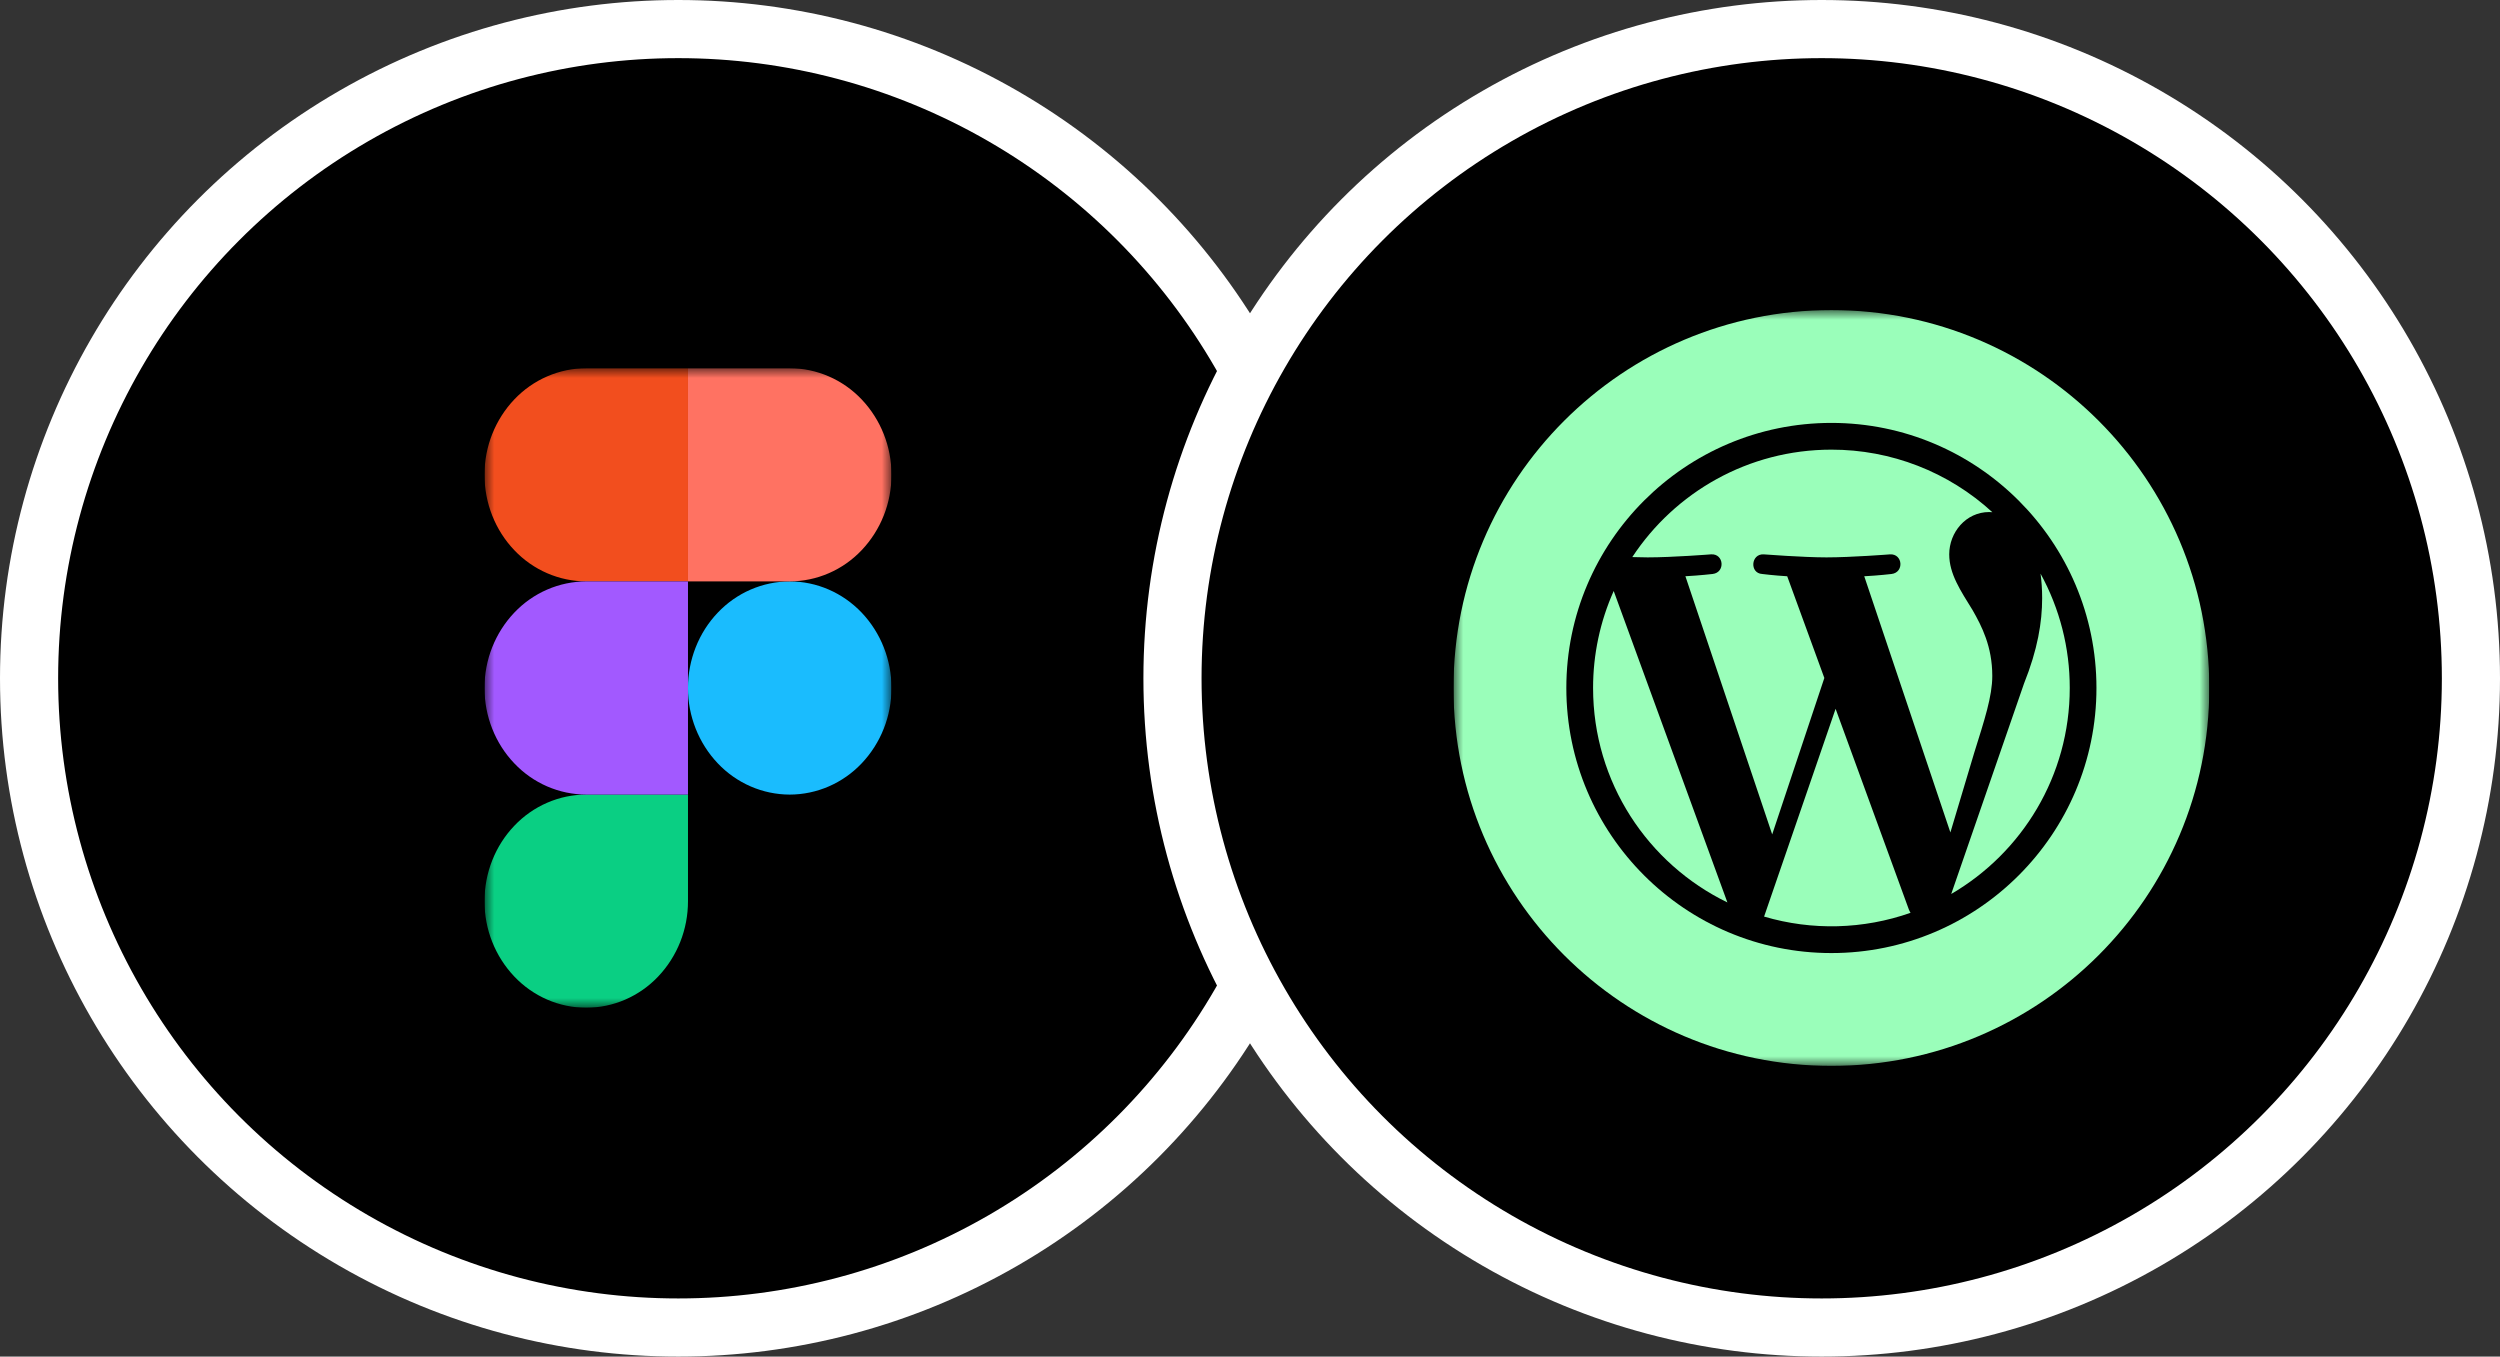
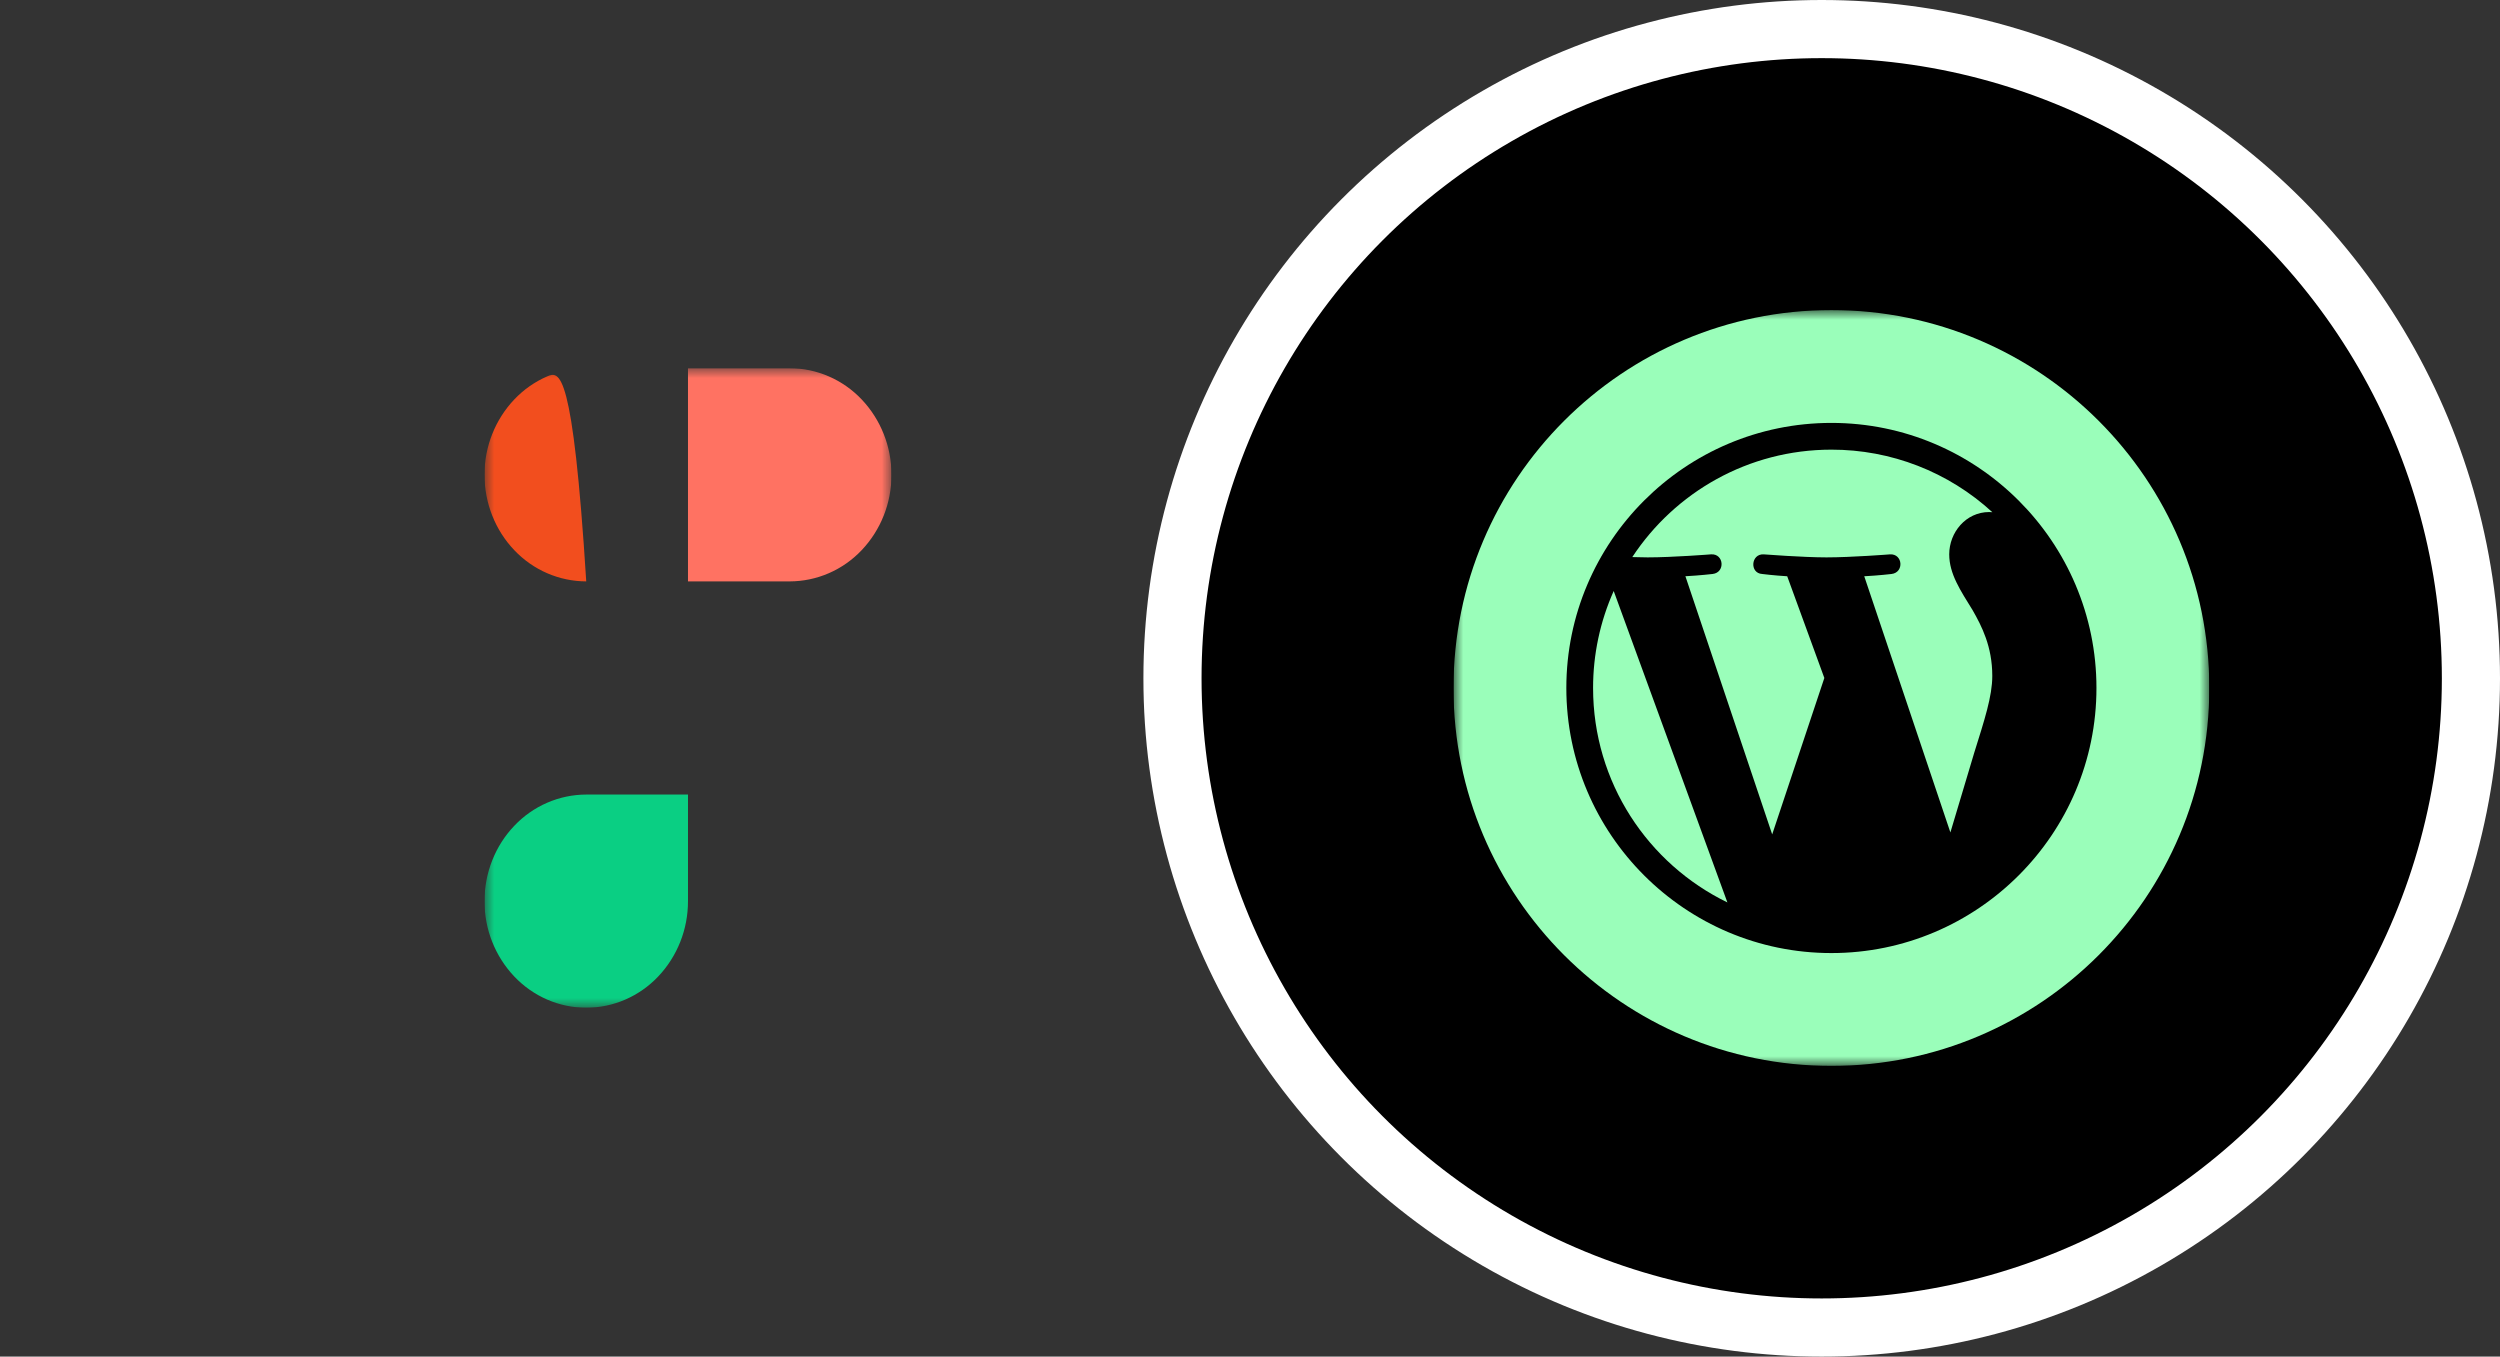
<svg xmlns="http://www.w3.org/2000/svg" width="129" height="70" viewBox="0 0 129 70" fill="none">
  <rect x="0" y="0" width="129" height="70" fill="#333333" stroke="none" />
-   <circle cx="35" cy="35" r="33.5" fill="black" stroke="white" stroke-width="3" />
  <circle cx="94" cy="35" r="33.5" fill="black" stroke="white" stroke-width="3" />
  <g clip-path="url(#clip0_4220_228)">
    <mask id="mask0_4220_228" style="mask-type:luminance" maskUnits="userSpaceOnUse" x="75" y="16" width="39" height="39">
      <path d="M75 16H114V55H75V16Z" fill="white" />
    </mask>
    <g mask="url(#mask0_4220_228)">
      <path d="M102.802 34.879C102.802 33.359 102.256 32.307 101.788 31.487C101.165 30.475 100.58 29.617 100.58 28.604C100.58 27.473 101.438 26.421 102.646 26.421C102.7 26.421 102.753 26.428 102.805 26.43C100.54 24.35 97.576 23.198 94.501 23.202C90.205 23.202 86.426 25.407 84.226 28.745C84.515 28.753 84.787 28.761 85.018 28.761C86.305 28.761 88.295 28.604 88.295 28.604C88.958 28.564 89.036 29.538 88.374 29.617C88.374 29.617 87.708 29.695 86.967 29.734L91.445 43.055L94.136 34.984L92.22 29.735C91.557 29.697 90.93 29.618 90.93 29.618C90.268 29.579 90.345 28.566 91.008 28.605C91.008 28.605 93.039 28.761 94.247 28.761C95.533 28.761 97.524 28.605 97.524 28.605C98.188 28.566 98.265 29.54 97.602 29.618C97.602 29.618 96.935 29.697 96.195 29.735L100.64 42.954L101.866 38.856C102.398 37.154 102.802 35.932 102.802 34.879ZM82.203 35.5C82.203 40.367 85.032 44.573 89.134 46.566L83.267 30.495C82.564 32.07 82.202 33.776 82.203 35.5Z" fill="#9AFEBA" />
-       <path d="M94.717 36.575L91.027 47.296C93.504 48.026 96.148 47.958 98.584 47.101C98.55 47.047 98.521 46.99 98.497 46.93L94.717 36.575ZM100.684 46.129C104.34 43.997 106.799 40.036 106.799 35.5C106.802 33.438 106.284 31.408 105.292 29.6C105.345 29.991 105.375 30.412 105.375 30.864C105.375 32.112 105.142 33.515 104.44 35.269L100.683 46.129H100.684Z" fill="#9AFEBA" />
      <path d="M94.5 16C83.73 16 75 24.73 75 35.5C75 46.27 83.73 55 94.5 55C105.27 55 114 46.27 114 35.5C114 24.73 105.27 16 94.5 16ZM94.5 49.178C86.959 49.178 80.823 43.042 80.823 35.499C80.823 27.958 86.958 21.822 94.501 21.822C102.041 21.822 108.177 27.958 108.177 35.5C108.177 43.042 102.042 49.178 94.5 49.178Z" fill="#9AFEBA" />
    </g>
  </g>
  <g clip-path="url(#clip1_4220_228)">
    <mask id="mask1_4220_228" style="mask-type:luminance" maskUnits="userSpaceOnUse" x="25" y="19" width="21" height="33">
      <path d="M25 19H46V52H25V19Z" fill="white" />
    </mask>
    <g mask="url(#mask1_4220_228)">
-       <path d="M35.5 35.5C35.5 34.042 36.053 32.643 37.038 31.611C37.52 31.103 38.097 30.699 38.734 30.422C39.372 30.146 40.057 30.003 40.75 30.001C42.142 30.001 43.478 30.58 44.462 31.611C45.451 32.654 46.003 34.049 46 35.5C46.003 36.952 45.451 38.347 44.462 39.389C43.98 39.898 43.403 40.302 42.766 40.579C42.128 40.856 41.443 40.999 40.75 41.001C40.057 40.999 39.372 40.856 38.734 40.579C38.097 40.302 37.52 39.898 37.038 39.389C36.049 38.347 35.497 36.952 35.5 35.5Z" fill="#1ABCFE" />
      <path d="M25 46.499C25 45.041 25.553 43.642 26.538 42.61C27.02 42.102 27.597 41.697 28.234 41.421C28.872 41.144 29.557 41.001 30.25 40.999H35.5V46.499C35.503 47.951 34.951 49.346 33.962 50.388C33.48 50.897 32.903 51.301 32.266 51.578C31.628 51.855 30.943 51.998 30.25 52C29.557 51.998 28.872 51.855 28.234 51.578C27.597 51.301 27.02 50.897 26.538 50.388C25.549 49.346 24.997 47.951 25 46.499Z" fill="#0ACF83" />
      <path d="M35.5 19V30H40.75C41.443 29.998 42.128 29.855 42.766 29.578C43.403 29.302 43.98 28.898 44.462 28.389C45.451 27.347 46.003 25.952 46 24.5C46.003 23.049 45.451 21.654 44.462 20.611C43.98 20.103 43.403 19.698 42.766 19.422C42.128 19.145 41.443 19.002 40.75 19H35.5Z" fill="#FF7262" />
-       <path d="M25 24.5C25 25.959 25.553 27.357 26.538 28.389C27.02 28.898 27.597 29.302 28.234 29.578C28.872 29.855 29.557 29.998 30.25 30H35.5V19H30.25C29.557 19.002 28.872 19.145 28.234 19.422C27.597 19.698 27.02 20.103 26.538 20.611C25.549 21.654 24.997 23.049 25 24.5Z" fill="#F24E1E" />
-       <path d="M25 35.5C25 36.959 25.553 38.358 26.538 39.389C27.02 39.898 27.597 40.302 28.234 40.579C28.872 40.855 29.557 40.999 30.25 41.001H35.5V30H30.25C29.557 30.002 28.872 30.145 28.234 30.422C27.597 30.698 27.02 31.103 26.538 31.611C25.549 32.654 24.997 34.049 25 35.5Z" fill="#A259FF" />
+       <path d="M25 24.5C25 25.959 25.553 27.357 26.538 28.389C27.02 28.898 27.597 29.302 28.234 29.578C28.872 29.855 29.557 29.998 30.25 30H35.5H30.25C29.557 19.002 28.872 19.145 28.234 19.422C27.597 19.698 27.02 20.103 26.538 20.611C25.549 21.654 24.997 23.049 25 24.5Z" fill="#F24E1E" />
    </g>
  </g>
  <defs>
    <clipPath id="clip0_4220_228">
      <rect width="39" height="39" fill="white" transform="translate(75 16)" />
    </clipPath>
    <clipPath id="clip1_4220_228">
      <rect width="21" height="33" fill="white" transform="translate(25 19)" />
    </clipPath>
  </defs>
</svg>